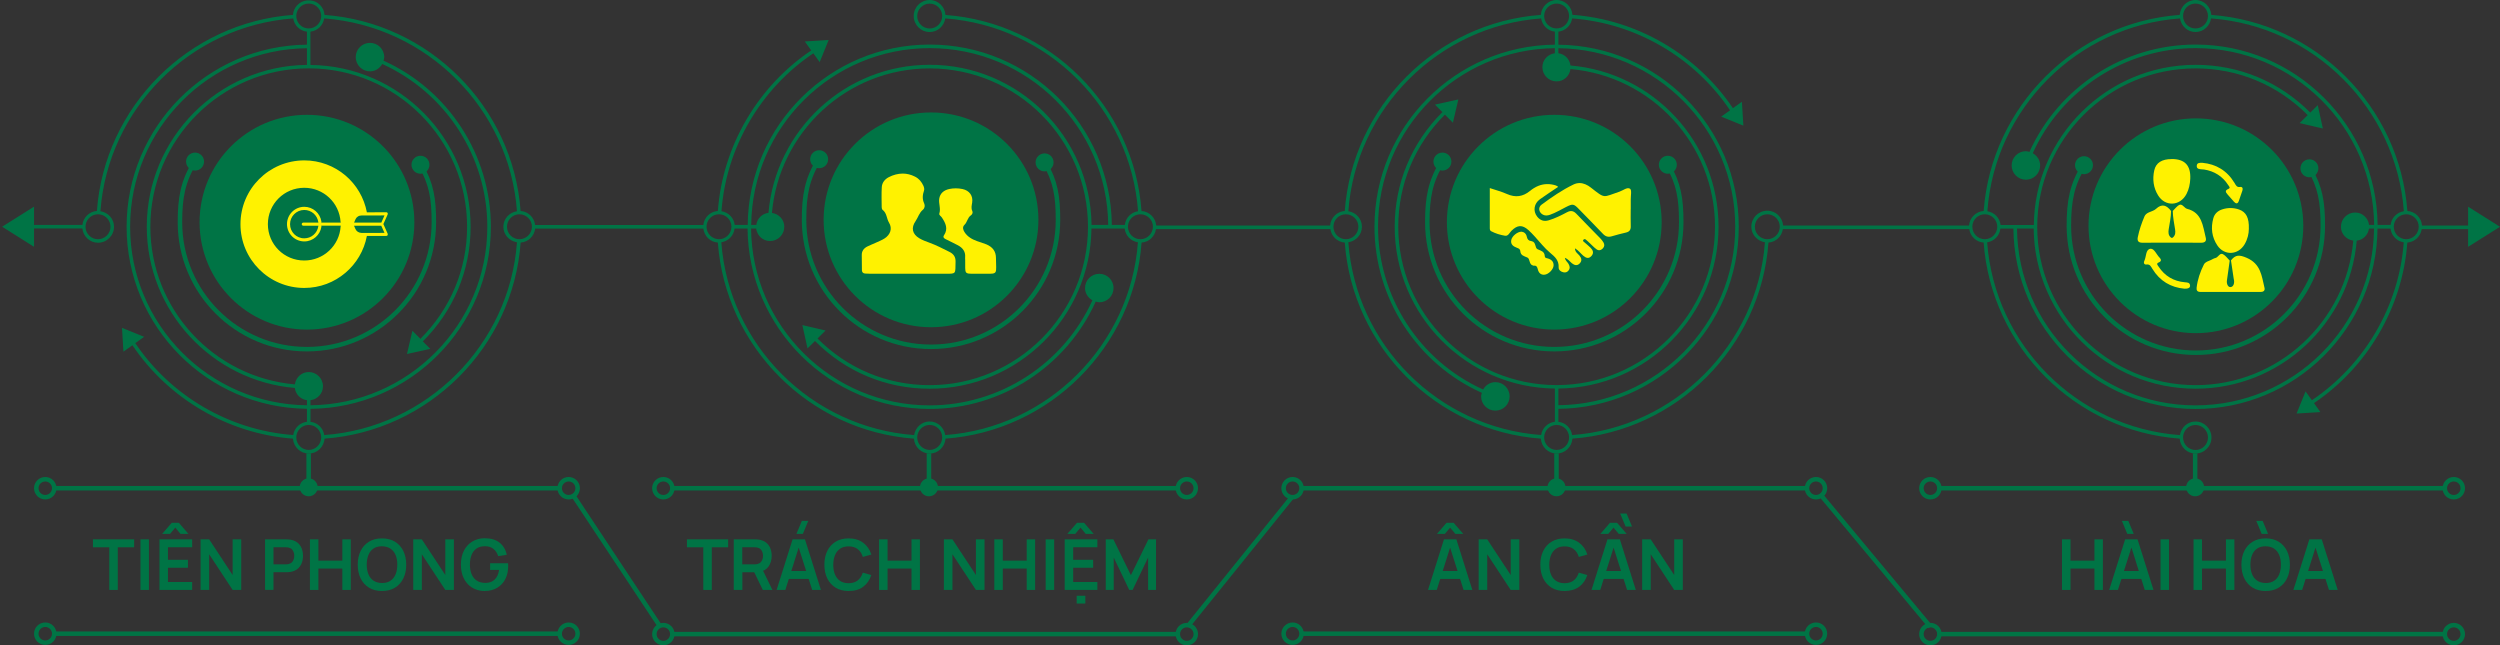
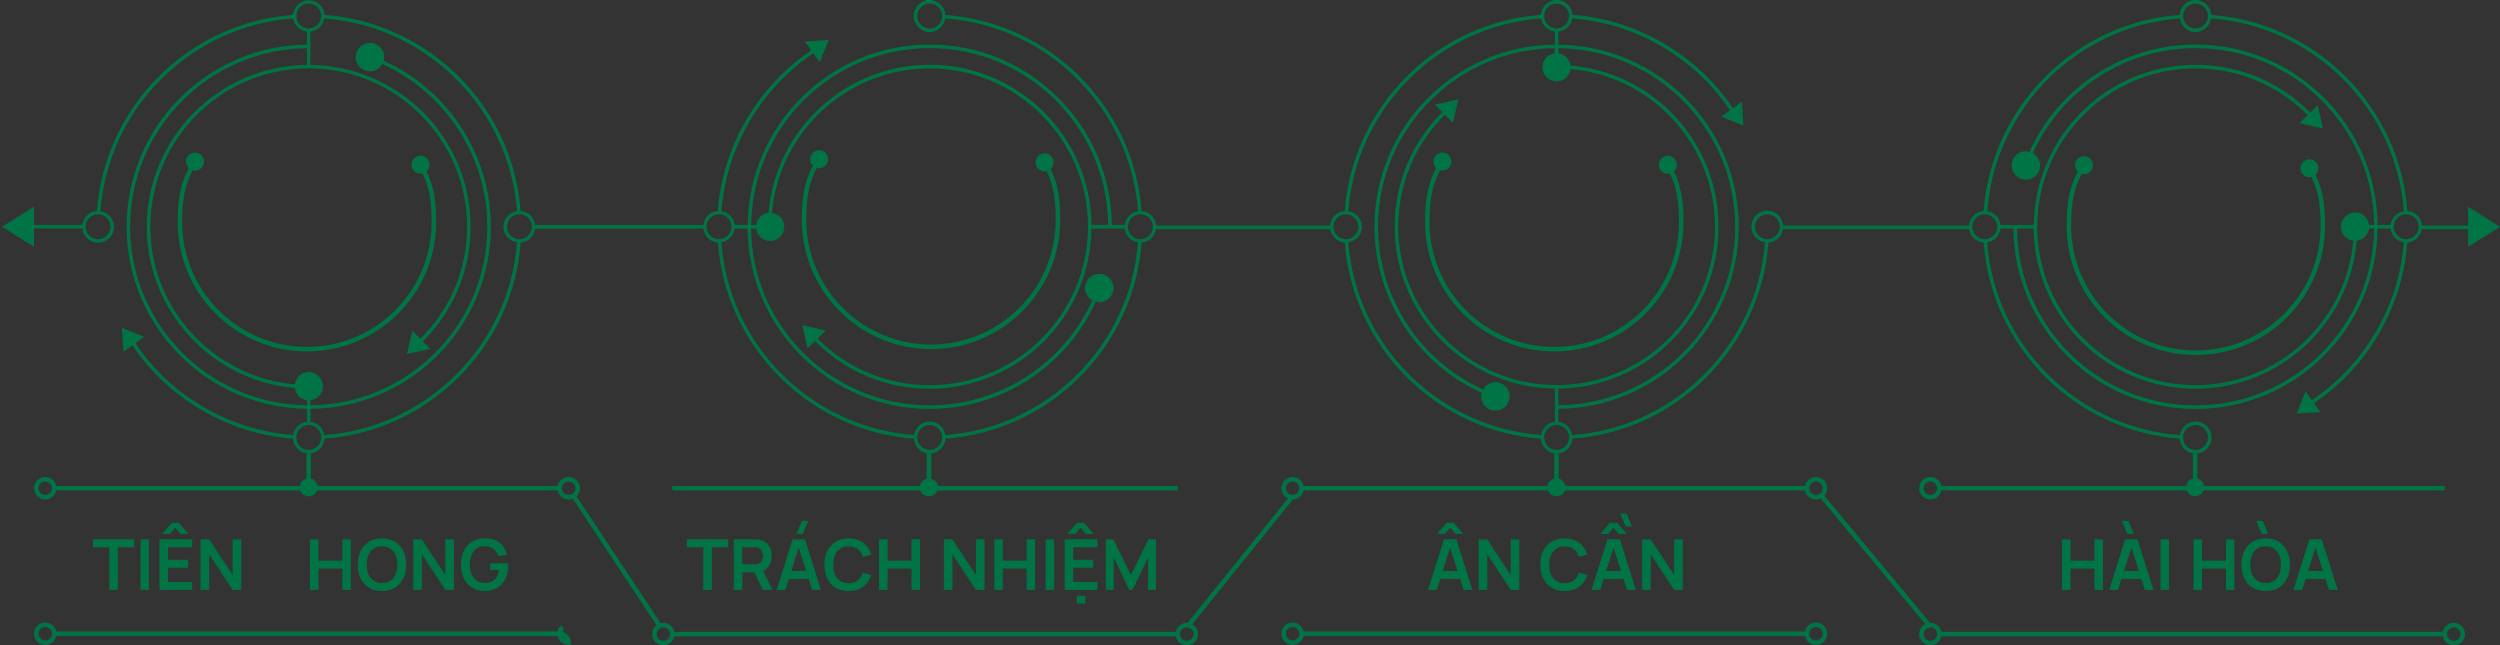
<svg xmlns="http://www.w3.org/2000/svg" xmlns:xlink="http://www.w3.org/1999/xlink" version="1.1" id="Layer_1" x="0px" y="0px" viewBox="0 0 498.19 128.6" style="enable-background:new 0 0 498.19 128.6;" xml:space="preserve">
  <rect x="0" y="0" width="498.19" height="128.6" fill="#333333" stroke="none" />
  <style type="text/css">
	.st0{fill:#007445;}
	.st1{clip-path:url(#SVGID_00000079486626540914486940000011734237677662611351_);fill:#007445;}
	.st2{clip-path:url(#SVGID_00000079486626540914486940000011734237677662611351_);fill:#FFF200;}
	.st3{fill:none;stroke:#007445;stroke-width:0.894;}
	.st4{clip-path:url(#SVGID_00000032611467289504345940000016216463506347105436_);fill:#007445;}
	.st5{clip-path:url(#SVGID_00000034054858670693326910000001304638815874293179_);fill:#007445;}
	.st6{clip-path:url(#SVGID_00000018230489075920333020000008284178760744096160_);fill:#007445;}
	.st7{clip-path:url(#SVGID_00000138565243094541311090000002958451586557808273_);fill:#007445;}
	.st8{clip-path:url(#SVGID_00000173863040204965025270000013162676050320668586_);fill:none;stroke:#007445;stroke-width:0.894;}
	.st9{clip-path:url(#SVGID_00000085211928363009727370000006188666386939883168_);fill:none;stroke:#007445;stroke-width:0.894;}
	.st10{clip-path:url(#SVGID_00000091724085876827904140000011245170870638780586_);fill:none;stroke:#007445;stroke-width:0.894;}
	.st11{clip-path:url(#SVGID_00000137110392708427451750000004409955298463948173_);fill:none;stroke:#007445;stroke-width:0.894;}
	.st12{clip-path:url(#SVGID_00000122693346915537643660000014969585156685606559_);fill:none;stroke:#007445;stroke-width:0.894;}
	.st13{clip-path:url(#SVGID_00000137132805789869152890000005229511559288996791_);fill:none;stroke:#007445;stroke-width:0.894;}
	.st14{clip-path:url(#SVGID_00000072244855905584137220000008568350945283369140_);fill:none;stroke:#007445;stroke-width:0.894;}
	.st15{clip-path:url(#SVGID_00000136413448104010733670000006156056362660914072_);fill:none;stroke:#007445;stroke-width:0.894;}
	.st16{clip-path:url(#SVGID_00000136413448104010733670000006156056362660914072_);fill:#007445;}
	.st17{clip-path:url(#SVGID_00000122719788106686519350000016563934299214729132_);fill:#007445;}
</style>
  <g>
    <path class="st0" d="M21.78,117.56v-8.5h-3.26v-1.58h8.21v1.58h-3.26v8.5H21.78z" />
    <path class="st0" d="M27.99,117.56v-10.08h1.69v10.08H27.99z" />
    <path class="st0" d="M31.78,117.56v-10.08h6.51v1.58h-4.82v2.49h3.98v1.58h-3.98v2.85h4.82v1.58H31.78z M32.31,106.39l1.92-2.21   h1.41l1.91,2.21h-1.58l-1.04-1.25l-1.05,1.25H32.31z" />
    <path class="st0" d="M39.97,117.56v-10.08h1.71l4.68,7.11v-7.11h1.71v10.08h-1.71l-4.68-7.11v7.11H39.97z" />
-     <path class="st0" d="M52.82,117.56v-10.08h4.17c0.1,0,0.22,0,0.38,0.01s0.3,0.02,0.43,0.04c0.58,0.09,1.06,0.28,1.45,0.58   c0.38,0.3,0.66,0.68,0.85,1.13c0.18,0.46,0.28,0.96,0.28,1.52c0,0.55-0.09,1.05-0.28,1.51c-0.19,0.45-0.47,0.83-0.85,1.13   c-0.38,0.3-0.86,0.49-1.44,0.58c-0.13,0.02-0.27,0.03-0.43,0.04c-0.16,0.01-0.28,0.01-0.37,0.01H54.5v3.52H52.82z M54.5,112.46   h2.41c0.09,0,0.2,0,0.31-0.01c0.12-0.01,0.22-0.03,0.32-0.06c0.28-0.07,0.5-0.19,0.66-0.37c0.16-0.18,0.28-0.38,0.34-0.6   c0.07-0.22,0.1-0.44,0.1-0.66s-0.03-0.44-0.1-0.66c-0.07-0.23-0.18-0.43-0.34-0.61c-0.16-0.18-0.38-0.3-0.66-0.37   c-0.1-0.03-0.21-0.05-0.32-0.05s-0.22-0.01-0.31-0.01H54.5V112.46z" />
    <path class="st0" d="M61.76,117.56v-10.08h1.69v4.24h4.77v-4.24h1.68v10.08h-1.68v-4.26h-4.77v4.26H61.76z" />
    <path class="st0" d="M76.12,117.77c-1.01,0-1.87-0.22-2.59-0.66c-0.72-0.44-1.27-1.06-1.66-1.84c-0.39-0.79-0.58-1.7-0.58-2.74   s0.19-1.96,0.58-2.74c0.38-0.79,0.94-1.4,1.66-1.84c0.72-0.44,1.58-0.66,2.59-0.66c1.01,0,1.87,0.22,2.59,0.66   c0.72,0.44,1.27,1.06,1.66,1.84c0.38,0.79,0.58,1.7,0.58,2.74s-0.19,1.96-0.58,2.74c-0.39,0.79-0.94,1.4-1.66,1.84   C77.99,117.55,77.13,117.77,76.12,117.77z M76.12,116.18c0.68,0,1.24-0.14,1.69-0.45c0.45-0.3,0.79-0.73,1.02-1.28   c0.23-0.55,0.34-1.19,0.34-1.93s-0.11-1.38-0.34-1.92c-0.23-0.54-0.56-0.97-1.02-1.27c-0.45-0.3-1.01-0.46-1.69-0.47   c-0.68,0-1.24,0.14-1.69,0.45c-0.45,0.3-0.79,0.73-1.01,1.28s-0.34,1.19-0.34,1.93s0.11,1.38,0.34,1.92   c0.22,0.54,0.56,0.97,1.01,1.27C74.88,116.01,75.44,116.17,76.12,116.18z" />
    <path class="st0" d="M82.35,117.56v-10.08h1.71l4.68,7.11v-7.11h1.71v10.08h-1.71l-4.68-7.11v7.11H82.35z" />
    <path class="st0" d="M96.56,117.77c-0.65,0-1.27-0.12-1.84-0.35c-0.57-0.23-1.07-0.57-1.5-1.02c-0.43-0.45-0.77-1-1.01-1.65   c-0.24-0.65-0.36-1.4-0.36-2.24c0-1.1,0.21-2.04,0.62-2.82c0.41-0.78,0.97-1.38,1.69-1.8c0.71-0.42,1.52-0.63,2.42-0.63   c1.24,0,2.22,0.29,2.95,0.86c0.73,0.58,1.22,1.38,1.47,2.43l-1.72,0.27c-0.19-0.6-0.5-1.08-0.94-1.43   c-0.43-0.36-0.99-0.54-1.66-0.54c-0.68-0.01-1.24,0.14-1.69,0.44c-0.45,0.3-0.79,0.73-1.01,1.28s-0.34,1.19-0.34,1.93   s0.11,1.38,0.34,1.92c0.22,0.54,0.56,0.97,1.01,1.27c0.45,0.3,1.01,0.46,1.69,0.47c0.51,0,0.95-0.09,1.34-0.28   c0.38-0.19,0.7-0.48,0.94-0.86s0.41-0.87,0.49-1.45h-1.78v-1.32h3.57c0.01,0.08,0.02,0.18,0.02,0.33c0,0.14,0.01,0.23,0.01,0.26   c0,0.95-0.19,1.8-0.56,2.54c-0.38,0.74-0.91,1.32-1.61,1.74C98.37,117.56,97.54,117.77,96.56,117.77z" />
  </g>
  <g>
    <path class="st0" d="M140.15,117.56v-8.5h-3.26v-1.58h8.21v1.58h-3.26v8.5H140.15z" />
    <path class="st0" d="M146.22,117.56v-10.08h4.17c0.1,0,0.22,0,0.38,0.01s0.3,0.02,0.43,0.04c0.58,0.09,1.06,0.28,1.45,0.58   c0.38,0.3,0.66,0.68,0.85,1.13c0.18,0.46,0.28,0.96,0.28,1.52c0,0.82-0.21,1.53-0.62,2.12c-0.42,0.59-1.05,0.96-1.91,1.1   l-0.72,0.06h-2.6v3.52H146.22z M147.91,112.46h2.41c0.09,0,0.2,0,0.31-0.01c0.12-0.01,0.22-0.03,0.32-0.06   c0.28-0.07,0.5-0.19,0.66-0.37c0.16-0.18,0.28-0.38,0.34-0.6c0.07-0.22,0.1-0.44,0.1-0.66s-0.03-0.44-0.1-0.66   c-0.07-0.23-0.18-0.43-0.34-0.61c-0.16-0.18-0.38-0.3-0.66-0.37c-0.1-0.03-0.21-0.05-0.32-0.05s-0.22-0.01-0.31-0.01h-2.41V112.46z    M152.01,117.56l-1.99-4.1l1.72-0.38l2.18,4.48H152.01z" />
    <path class="st0" d="M154.76,117.56l3.18-10.08h2.47l3.18,10.08h-1.74l-2.88-9.04h0.38l-2.85,9.04H154.76z M156.53,115.37v-1.58   h5.29v1.58H156.53z M159.99,106.39h-1.28l1.08-2.59h1.28L159.99,106.39z" />
    <path class="st0" d="M169.11,117.77c-1.01,0-1.87-0.22-2.59-0.66c-0.72-0.44-1.27-1.06-1.66-1.84c-0.39-0.79-0.58-1.7-0.58-2.74   s0.19-1.96,0.58-2.74c0.38-0.79,0.94-1.4,1.66-1.84c0.72-0.44,1.58-0.66,2.59-0.66c1.16,0,2.13,0.29,2.9,0.87   c0.77,0.58,1.32,1.36,1.63,2.35l-1.7,0.47c-0.2-0.66-0.53-1.17-1-1.54c-0.47-0.37-1.08-0.56-1.83-0.56c-0.68,0-1.24,0.15-1.69,0.46   c-0.45,0.3-0.79,0.73-1.02,1.28c-0.23,0.55-0.34,1.19-0.35,1.93c0,0.74,0.11,1.38,0.34,1.93c0.23,0.55,0.57,0.97,1.02,1.28   s1.02,0.46,1.69,0.46c0.75,0,1.36-0.19,1.83-0.56c0.47-0.37,0.8-0.89,1-1.54l1.7,0.47c-0.31,0.98-0.86,1.77-1.63,2.35   S170.27,117.77,169.11,117.77z" />
    <path class="st0" d="M175.18,117.56v-10.08h1.69v4.24h4.77v-4.24h1.68v10.08h-1.68v-4.26h-4.77v4.26H175.18z" />
  </g>
  <g>
    <path class="st0" d="M188.09,117.56v-10.08h1.71l4.68,7.11v-7.11h1.71v10.08h-1.71l-4.68-7.11v7.11H188.09z" />
    <path class="st0" d="M198.14,117.56v-10.08h1.69v4.24h4.77v-4.24h1.68v10.08h-1.68v-4.26h-4.77v4.26H198.14z" />
    <path class="st0" d="M208.38,117.56v-10.08h1.69v10.08H208.38z" />
    <path class="st0" d="M212.17,117.56v-10.08h6.51v1.58h-4.82v2.49h3.98v1.58h-3.98v2.85h4.82v1.58H212.17z M212.7,106.39l1.92-2.21   h1.41l1.91,2.21h-1.58l-1.04-1.25l-1.05,1.25H212.7z M214.56,120.27v-1.55h1.72v1.55H214.56z" />
    <path class="st0" d="M220.35,117.56v-10.08h1.52l3.49,7.14l3.49-7.14h1.52v10.08h-1.58v-6.46l-3.09,6.46h-0.67l-3.09-6.46v6.46   H220.35z" />
  </g>
  <g>
    <path class="st0" d="M284.57,117.56l3.18-10.08h2.47l3.18,10.08h-1.74l-2.88-9.04h0.38l-2.85,9.04H284.57z M286.34,115.37v-1.58   h5.29v1.58H286.34z M286.35,106.39l1.91-2.21h1.41l1.92,2.21h-1.57l-1.05-1.25l-1.04,1.25H286.35z" />
    <path class="st0" d="M294.66,117.56v-10.08h1.71l4.68,7.11v-7.11h1.71v10.08h-1.71l-4.68-7.11v7.11H294.66z" />
    <path class="st0" d="M311.78,117.77c-1.01,0-1.87-0.22-2.59-0.66c-0.72-0.44-1.27-1.06-1.66-1.84c-0.38-0.79-0.58-1.7-0.58-2.74   s0.19-1.96,0.58-2.74c0.39-0.79,0.94-1.4,1.66-1.84c0.72-0.44,1.58-0.66,2.59-0.66c1.16,0,2.13,0.29,2.91,0.87   c0.77,0.58,1.32,1.36,1.63,2.35l-1.7,0.47c-0.2-0.66-0.53-1.17-1-1.54c-0.47-0.37-1.08-0.56-1.83-0.56c-0.68,0-1.24,0.15-1.69,0.46   c-0.45,0.3-0.79,0.73-1.02,1.28c-0.23,0.55-0.34,1.19-0.35,1.93c0,0.74,0.11,1.38,0.34,1.93c0.23,0.55,0.57,0.97,1.02,1.28   c0.45,0.3,1.02,0.46,1.69,0.46c0.75,0,1.36-0.19,1.83-0.56c0.47-0.37,0.8-0.89,1-1.54l1.7,0.47c-0.31,0.98-0.86,1.77-1.63,2.35   C313.91,117.48,312.94,117.77,311.78,117.77z" />
    <path class="st0" d="M317.15,117.56l3.18-10.08h2.47l3.18,10.08h-1.74l-2.88-9.04h0.38l-2.85,9.04H317.15z M318.92,106.39   l1.91-2.21h1.41l1.92,2.21h-1.58l-1.05-1.25l-1.04,1.25H318.92z M318.92,115.37v-1.58h5.29v1.58H318.92z M323.94,104.92l-1.08-2.59   h1.28l1.08,2.59H323.94z" />
    <path class="st0" d="M327.24,117.56v-10.08h1.71l4.68,7.11v-7.11h1.71v10.08h-1.71l-4.68-7.11v7.11H327.24z" />
  </g>
  <g>
    <path class="st0" d="M410.91,117.56v-10.08h1.69v4.24h4.77v-4.24h1.68v10.08h-1.68v-4.26h-4.77v4.26H410.91z" />
    <path class="st0" d="M429.14,117.56h-1.74l-2.84-9.04h0.37l-2.88,9.04h-1.74l3.18-10.08h2.47L429.14,117.56z M427.37,115.37h-5.29   v-1.58h5.29V115.37z M423.92,106.39l-1.08-2.59h1.28l1.08,2.59H423.92z" />
    <path class="st0" d="M430.54,117.56v-10.08h1.69v10.08H430.54z" />
    <path class="st0" d="M437.12,117.56v-10.08h1.69v4.24h4.77v-4.24h1.68v10.08h-1.68v-4.26h-4.77v4.26H437.12z" />
    <path class="st0" d="M451.49,117.77c-1.01,0-1.87-0.22-2.59-0.66c-0.72-0.44-1.27-1.06-1.66-1.84c-0.38-0.79-0.58-1.7-0.58-2.74   s0.19-1.96,0.58-2.74c0.39-0.79,0.94-1.4,1.66-1.84c0.72-0.44,1.58-0.66,2.59-0.66s1.87,0.22,2.59,0.66   c0.72,0.44,1.27,1.06,1.66,1.84c0.39,0.79,0.58,1.7,0.58,2.74s-0.19,1.96-0.58,2.74c-0.38,0.79-0.94,1.4-1.66,1.84   C453.36,117.55,452.5,117.77,451.49,117.77z M451.49,116.18c0.68,0,1.24-0.14,1.69-0.45c0.45-0.3,0.79-0.73,1.01-1.28   c0.23-0.55,0.34-1.19,0.34-1.93s-0.11-1.38-0.34-1.92c-0.23-0.54-0.56-0.97-1.01-1.27c-0.45-0.3-1.01-0.46-1.69-0.47   c-0.68,0-1.24,0.14-1.69,0.45c-0.45,0.3-0.79,0.73-1.01,1.28c-0.23,0.55-0.34,1.19-0.34,1.93s0.11,1.38,0.34,1.92   c0.22,0.54,0.56,0.97,1.01,1.27C450.25,116.01,450.81,116.17,451.49,116.18z M450.7,106.39l-1.08-2.59h1.27l1.08,2.59H450.7z" />
    <path class="st0" d="M457.02,117.56l3.18-10.08h2.47l3.18,10.08h-1.74l-2.88-9.04h0.38l-2.85,9.04H457.02z M458.79,115.37v-1.58   h5.29v1.58H458.79z" />
  </g>
  <g>
    <defs>
-       <rect id="SVGID_1_" width="498.19" height="128.6" />
-     </defs>
+       </defs>
    <clipPath id="SVGID_00000074430897759413612910000013041080274426864542_">
      <use xlink:href="#SVGID_1_" style="overflow:visible;" />
    </clipPath>
    <path style="clip-path:url(#SVGID_00000074430897759413612910000013041080274426864542_);fill:#007445;" d="M61.17,65.68   c11.82,0,21.4-9.58,21.4-21.4s-9.58-21.4-21.4-21.4s-21.4,9.58-21.4,21.4S49.35,65.68,61.17,65.68" />
    <path style="clip-path:url(#SVGID_00000074430897759413612910000013041080274426864542_);fill:#007445;" d="M185.53,65.21   c11.82,0,21.4-9.58,21.4-21.4s-9.58-21.4-21.4-21.4c-11.82,0-21.4,9.58-21.4,21.4S173.72,65.21,185.53,65.21" />
    <path style="clip-path:url(#SVGID_00000074430897759413612910000013041080274426864542_);fill:#007445;" d="M309.73,65.68   c11.82,0,21.4-9.58,21.4-21.4s-9.58-21.4-21.4-21.4c-11.82,0-21.4,9.58-21.4,21.4S297.92,65.68,309.73,65.68" />
    <path style="clip-path:url(#SVGID_00000074430897759413612910000013041080274426864542_);fill:#007445;" d="M437.59,66.39   c11.82,0,21.4-9.58,21.4-21.4s-9.58-21.4-21.4-21.4c-11.82,0-21.4,9.58-21.4,21.4S425.77,66.39,437.59,66.39" />
    <path style="clip-path:url(#SVGID_00000074430897759413612910000013041080274426864542_);fill:#FFF200;" d="M304.89,38.05   c-1.41,1.15-2.89,1.36-4.57,0.62c-1.09-0.49-2.25-0.79-3.44-1.19c0,2.71,0,5.32,0,7.93c0,0.26,0.01,0.53,0.26,0.66   c0.88,0.47,1.83,0.75,2.79,0.91c0.61,0.1,0.89-0.6,1.27-0.99c1.19-1.18,2.15-1.24,3.39-0.13c0.44,0.39,0.84,0.83,1.24,1.26   c1.02,1.1,1.94,2.32,3.08,3.26c0.96,0.8,1.76,1.51,1.69,2.9c-0.02,0.53,0.44,0.88,0.97,0.99c0.43,0.09,0.8-0.06,1.05-0.43   c0.31-0.45,0.17-0.89-0.09-1.32c-0.21-0.34-0.59-0.58-0.69-1.14c0.66,0.25,0.98,0.74,1.4,1.08c0.52,0.42,1.05,0.56,1.56,0.03   c0.51-0.54,0.36-1.05-0.07-1.58c-0.32-0.39-0.86-0.65-0.88-1.43c0.72,0.43,1.13,1.03,1.67,1.49c0.53,0.46,1.08,0.65,1.62,0.04   c0.53-0.6,0.3-1.17-0.19-1.65c-0.4-0.39-0.84-0.74-1.26-1.11c-0.13-0.11-0.34-0.21-0.17-0.45c0.14-0.19,0.34-0.18,0.49-0.06   c0.27,0.21,0.51,0.46,0.76,0.69c0.46,0.42,0.88,0.89,1.38,1.25c0.42,0.31,0.87,0.22,1.25-0.17c0.35-0.37,0.38-0.78,0.13-1.2   c-0.17-0.29-0.39-0.57-0.63-0.81c-1.58-1.63-3.19-3.24-4.76-4.89c-0.59-0.62-1.14-0.7-1.88-0.31c-1.17,0.62-2.36,1.22-3.63,1.6   c-0.94,0.29-1.71,0.03-2.31-0.73c-0.87-1.11-0.64-2.61,0.55-3.46c1.18-0.85,2.4-1.63,3.62-2.46c-0.09-0.09-0.12-0.13-0.17-0.16   c-0.11-0.06-0.22-0.11-0.34-0.15c-0.55-0.17-1.09-0.25-1.6-0.25C307.12,36.68,305.96,37.17,304.89,38.05" />
    <path style="clip-path:url(#SVGID_00000074430897759413612910000013041080274426864542_);fill:#FFF200;" d="M313.55,36.77   c-2.26,1.09-4.33,2.52-6.35,4.01c-0.75,0.56-0.56,1.55,0.27,2c0.48,0.25,0.95,0.18,1.43,0.01c1.11-0.39,2.12-1.01,3.16-1.53   c1.38-0.7,1.55-0.66,2.63,0.46c1.58,1.64,3.19,3.24,4.75,4.89c0.51,0.54,1.04,0.68,1.74,0.48c0.94-0.28,1.89-0.53,2.85-0.75   c0.68-0.16,0.97-0.54,0.94-1.27c-0.04-1.13-0.01-2.26-0.01-3.4h0.01c0-0.63,0.01-1.26,0-1.89c-0.01-0.75,0.23-1.9-0.13-2.16   c-0.56-0.4-1.39,0.33-2.1,0.57c-3.4,1.13-2.78,1.49-5.72-0.81c-0.69-0.54-1.46-0.9-2.26-0.9   C314.36,36.49,313.96,36.57,313.55,36.77" />
    <path style="clip-path:url(#SVGID_00000074430897759413612910000013041080274426864542_);fill:#FFF200;" d="M301.16,47.82   c-0.18,0.92,0.43,1.29,1.13,1.56c0.32,0.12,0.63,0.22,0.67,0.67c0.07,0.86,0.73,0.98,1.39,1.26c0.6,0.25,0.29,1.39,1.14,1.6   c0.06,0.01,0.12,0.05,0.18,0.04c0.52-0.07,0.67,0.26,0.77,0.69c0.17,0.73,0.6,1.18,1.37,1.1c0.79-0.08,1.75-1.06,1.78-1.82   c0.04-0.78-0.43-1.2-1.12-1.41c-0.28-0.08-0.61-0.05-0.64-0.51c-0.06-0.9-0.75-1.03-1.43-1.33c-0.57-0.25-0.26-1.41-1.14-1.6   c-0.06-0.01-0.12-0.04-0.18-0.04c-0.49-0.06-0.72-0.36-0.82-0.84c-0.12-0.62-0.54-0.96-1.04-1.02h-0.03   C302.37,46.17,301.31,47.06,301.16,47.82" />
    <path style="clip-path:url(#SVGID_00000074430897759413612910000013041080274426864542_);fill:#FFF200;" d="M442.82,41.73   c-0.86,0.28-1.52,0.87-1.76,1.77c-0.53,1.91-0.3,3.77,0.81,5.42c1.4,2.07,4.14,1.93,5.42-0.23c0.61-1.03,0.85-2.15,0.85-3.07   c0.07-2.23-0.54-3.37-1.95-3.87c-0.56-0.19-1.12-0.29-1.68-0.29C443.94,41.45,443.37,41.55,442.82,41.73" />
    <path style="clip-path:url(#SVGID_00000074430897759413612910000013041080274426864542_);fill:#FFF200;" d="M432.77,31.7   c-1.95,0-3.14,0.72-3.48,2.26c-0.38,1.73-0.18,3.44,0.76,4.96c1.42,2.32,4.38,2.17,5.66-0.25c0.5-0.95,0.71-1.98,0.76-3.05   c0.11-2.66-1.08-3.92-3.68-3.93C432.79,31.7,432.78,31.7,432.77,31.7" />
    <path style="clip-path:url(#SVGID_00000074430897759413612910000013041080274426864542_);fill:#FFF200;" d="M437.76,33.08   c-0.01,0.59,0.49,0.62,0.93,0.66c0.18,0.01,0.36,0.01,0.53,0.04c2.05,0.33,3.68,1.34,4.82,3.12c0.15,0.24,0.54,0.54-0.02,0.77   c-0.7,0.29-0.49,0.66-0.13,1.07c0.43,0.49,0.85,0.99,1.29,1.47c0.38,0.41,0.74,0.47,0.96-0.15c0.25-0.68,0.48-1.37,0.71-2.06   c0.14-0.42,0.04-0.81-0.44-0.74c-0.68,0.1-0.85-0.34-1.11-0.78c-1.49-2.48-3.69-3.79-6.45-4.04   C438.32,32.44,437.77,32.41,437.76,33.08" />
    <path style="clip-path:url(#SVGID_00000074430897759413612910000013041080274426864542_);fill:#FFF200;" d="M428.48,49.58   c-0.92,0.17-0.76,1.57-1.16,2.39c-0.2,0.41-0.05,0.8,0.42,0.74c0.72-0.09,0.89,0.41,1.18,0.87c1.49,2.43,3.67,3.7,6.38,3.95   c0.75,0.03,1.16-0.19,1.13-0.61c-0.05-0.66-0.56-0.62-1.03-0.67c-2.24-0.2-4.01-1.23-5.26-3.14c-0.18-0.27-0.54-0.59,0.08-0.83   c0.54-0.21,0.47-0.61,0.13-0.94c-0.6-0.58-1.02-1.77-1.75-1.77C428.56,49.57,428.52,49.57,428.48,49.58" />
    <path style="clip-path:url(#SVGID_00000074430897759413612910000013041080274426864542_);fill:#FFF200;" d="M441.49,51.41   c-0.31,0.07-0.59,0.25-0.88,0.39c-0.52,0.24-1.15,0.37-1.43,0.91c-0.74,1.46-1.26,3-1.45,4.64c-0.06,0.53,0.17,0.82,0.72,0.82   c4.03-0.01,8.06,0,12.1,0c0.55,0,0.84-0.31,0.71-0.82c-0.56-2.35-0.73-4.76-3.54-5.97c-1.46-0.63-2.24-0.65-3.14,0.51   c0.18,1.19,0.35,2.37,0.53,3.56c0.02,0.14,0.06,0.29,0.08,0.43c0.09,0.65-0.16,1.33-0.74,1.33c-0.5,0-0.76-0.69-0.68-1.29   c0.18-1.33,0.38-2.66,0.56-3.99c-0.43-0.43-0.81-0.98-1.32-1.26c-0.11-0.06-0.21-0.08-0.3-0.08   C442.24,50.59,441.98,51.3,441.49,51.41" />
    <path style="clip-path:url(#SVGID_00000074430897759413612910000013041080274426864542_);fill:#FFF200;" d="M434.33,40.82   c-0.52,0.22-0.9,0.8-1.35,1.22c0.02,1.24,0.27,2.45,0.46,3.66c0.1,0.6,0.08,1.16-0.41,1.6c-0.16,0.15-0.3,0.14-0.46,0   c-0.49-0.44-0.49-1.01-0.4-1.6c0.19-1.22,0.46-2.42,0.47-3.66c-0.87-1.12-1.8-1.55-3.01-0.41c-0.37,0.35-0.95,0.48-1.44,0.71   c-0.37,0.17-0.69,0.41-0.85,0.79c-0.57,1.34-1.04,2.71-1.33,4.14c-0.14,0.7,0.09,1.1,0.89,1.1c3.92-0.02,7.85-0.02,11.77,0   c0.69,0,1.06-0.3,0.89-0.98c-0.59-2.35-0.73-5.02-3.71-5.77c-0.51-0.13-0.82-0.83-1.31-0.83   C434.49,40.77,434.41,40.79,434.33,40.82" />
    <path style="clip-path:url(#SVGID_00000074430897759413612910000013041080274426864542_);fill:#FFF200;" d="M177.12,35.3   c-0.82,0.42-1.35,1.12-1.4,1.99c-0.08,1.33-0.03,2.67-0.02,4.01c0,0.18,0.06,0.43,0.19,0.53c0.86,0.65,0.77,1.72,1.27,2.54   c0.71,1.16,0.28,2.4-0.91,3.16c-0.55,0.35-1.19,0.59-1.79,0.87c-0.54,0.25-1.11,0.46-1.64,0.73c-0.7,0.36-1.1,0.91-1.09,1.7   c0.02,1.02,0.01,2.04,0.03,3.05c0.01,0.36,0.23,0.59,0.61,0.63c0.33,0.03,0.67,0.04,1.01,0.04c2.56,0,5.12,0,7.68,0v0   c2.29,0,4.58,0.01,6.87,0c0.21,0,0.41,0,0.58,0c2.1,0.01,1.85,0.02,1.91-2.38c0.03-0.96-0.38-1.56-1.23-1.98   c-1.31-0.65-2.6-1.33-3.99-1.83c-0.69-0.25-1.39-0.51-2.01-0.88c-1.4-0.84-1.67-2.08-0.74-3.41c0.51-0.74,0.71-1.65,1.46-2.27   c0.39-0.32,0.44-0.87,0.26-1.25c-0.41-0.88-0.33-1.71-0.03-2.59c0.09-0.27,0-0.64-0.12-0.92c-0.35-0.78-0.87-1.43-1.68-1.84   c-0.83-0.42-1.65-0.61-2.47-0.61C178.94,34.6,178.02,34.84,177.12,35.3" />
-     <path style="clip-path:url(#SVGID_00000074430897759413612910000013041080274426864542_);fill:#FFF200;" d="M189.18,37.66   c-1.08,0.23-1.84,0.86-2.01,1.91c-0.16,0.98,0.35,1.98,0.01,2.99c-0.1,0.29,0.34,0.51,0.51,0.78c0.74,1.11,1.3,2.25,0.43,3.54   c-0.25,0.36-0.04,0.6,0.29,0.76c0.83,0.42,1.68,0.81,2.5,1.25c0.94,0.51,1.51,1.25,1.42,2.34c-0.02,0.19,0,0.38,0.01,0.57   c0.04,2.77-0.3,2.76,1.88,2.75c0.29,0,0.63,0,1.02,0c0.48-0.01,0.9,0,1.25,0c2.42,0.02,2.01,0.04,1.98-3.16   c-0.01-1.34-0.68-2.16-1.87-2.68c-0.61-0.26-1.27-0.43-1.89-0.66c-1.03-0.37-1.94-0.89-2.52-1.82c-0.29-0.46-0.44-0.99,0-1.42   c0.58-0.55,0.59-1.43,1.29-1.9c0.28-0.18,0.42-0.57,0.28-0.86c-0.28-0.57-0.12-1.11-0.03-1.68c0.21-1.36-0.55-2.41-1.93-2.7   c-0.44-0.09-0.88-0.14-1.33-0.14C190.04,37.53,189.61,37.57,189.18,37.66" />
    <path style="clip-path:url(#SVGID_00000074430897759413612910000013041080274426864542_);fill:#FFF200;" d="M51.64,35.69   c-2.3,2.3-3.72,5.48-3.72,8.99c0,3.51,1.42,6.68,3.72,8.98c2.3,2.3,5.48,3.72,8.99,3.72c3.13,0,5.99-1.13,8.2-3.01   c2.18-1.85,3.73-4.42,4.28-7.35l3.9-0.01c0.05,0,0.09-0.01,0.14-0.04c0.12-0.09,0.16-0.28,0.09-0.43l-0.84-1.89l0.84-1.89   c0.07-0.15,0.03-0.34-0.09-0.42c-0.04-0.03-0.09-0.04-0.13-0.04l-3.91,0.01c-0.55-2.93-2.1-5.5-4.28-7.35c-2.21-1.87-5.08-3-8.2-3   C57.12,31.97,53.94,33.39,51.64,35.69 M55.5,49.8c-1.31-1.31-2.12-3.12-2.12-5.13c0-2,0.81-3.82,2.12-5.13   c1.31-1.31,3.13-2.12,5.13-2.12c1.92,0,3.67,0.75,4.97,1.97c1.31,1.23,2.15,2.94,2.27,4.84c0,0.05,0.02,0.09,0.04,0.13l-3.9,0   c0.03-0.06,0.05-0.13,0.04-0.2c-0.12-0.84-0.55-1.58-1.16-2.11c-0.61-0.52-1.39-0.84-2.25-0.84c-0.95,0-1.81,0.38-2.44,1.01   c-0.62,0.62-1.01,1.49-1.01,2.44c0,0.95,0.38,1.81,1.01,2.44l0,0c0.62,0.62,1.49,1.01,2.44,1.01c0.86,0,1.65-0.32,2.25-0.84   c0.61-0.53,1.04-1.26,1.16-2.1c0.01-0.07-0.01-0.14-0.04-0.2l3.91,0c-0.02,0.04-0.04,0.08-0.04,0.13c-0.11,1.9-0.96,3.61-2.27,4.84   c-1.3,1.22-3.05,1.97-4.97,1.97C58.63,51.92,56.81,51.11,55.5,49.8 M58.63,46.67c-0.51-0.51-0.83-1.22-0.83-2   c0-0.78,0.32-1.49,0.83-2c0.51-0.51,1.22-0.83,2-0.83c0.71,0,1.35,0.26,1.85,0.68c0.5,0.43,0.85,1.04,0.95,1.73   c0.01,0.04,0.02,0.08,0.03,0.11l-3.02,0c-0.17,0-0.31,0.14-0.31,0.31c0,0.17,0.14,0.31,0.31,0.31l3.02,0   c-0.02,0.03-0.03,0.07-0.03,0.11c-0.1,0.69-0.45,1.29-0.95,1.72c-0.49,0.43-1.14,0.68-1.84,0.68   C59.85,47.5,59.14,47.18,58.63,46.67L58.63,46.67z M70.84,43.7c0.1-0.23,0.26-0.42,0.47-0.55c0.21-0.14,0.46-0.21,0.74-0.21   l4.57-0.01l-0.63,1.43h-5.43L70.84,43.7z M71.31,46.2c-0.2-0.13-0.37-0.32-0.47-0.55l-0.29-0.66l5.43,0l0.64,1.42l-4.56,0.01   C71.78,46.41,71.52,46.33,71.31,46.2" />
  </g>
  <line class="st3" x1="61.51" y1="90.34" x2="61.51" y2="97.11" />
  <g>
    <defs>
      <rect id="SVGID_00000103255518578821634600000010615567447510122935_" width="498.19" height="128.6" />
    </defs>
    <clipPath id="SVGID_00000102536701135657995460000004748820416277950095_">
      <use xlink:href="#SVGID_00000103255518578821634600000010615567447510122935_" style="overflow:visible;" />
    </clipPath>
    <path style="clip-path:url(#SVGID_00000102536701135657995460000004748820416277950095_);fill:#007445;" d="M61.51,98.9   c0.99,0,1.79-0.8,1.79-1.79c0-0.99-0.8-1.79-1.79-1.79c-0.99,0-1.79,0.8-1.79,1.79C59.73,98.1,60.53,98.9,61.51,98.9" />
  </g>
  <line class="st3" x1="185.12" y1="90.34" x2="185.12" y2="97.11" />
  <g>
    <defs>
      <rect id="SVGID_00000094599473499617844560000014803100488460431802_" width="498.19" height="128.6" />
    </defs>
    <clipPath id="SVGID_00000004514509680146103660000016195624329556999060_">
      <use xlink:href="#SVGID_00000094599473499617844560000014803100488460431802_" style="overflow:visible;" />
    </clipPath>
    <path style="clip-path:url(#SVGID_00000004514509680146103660000016195624329556999060_);fill:#007445;" d="M185.12,98.9   c0.99,0,1.79-0.8,1.79-1.79c0-0.99-0.8-1.79-1.79-1.79c-0.99,0-1.79,0.8-1.79,1.79C183.33,98.1,184.13,98.9,185.12,98.9" />
  </g>
  <line class="st3" x1="310.17" y1="90.34" x2="310.17" y2="97.11" />
  <g>
    <defs>
      <rect id="SVGID_00000023996260067542579720000017987233781679161502_" width="498.19" height="128.6" />
    </defs>
    <clipPath id="SVGID_00000004519250627494161010000008199020277961252759_">
      <use xlink:href="#SVGID_00000023996260067542579720000017987233781679161502_" style="overflow:visible;" />
    </clipPath>
    <path style="clip-path:url(#SVGID_00000004519250627494161010000008199020277961252759_);fill:#007445;" d="M310.17,98.9   c0.99,0,1.79-0.8,1.79-1.79c0-0.99-0.8-1.79-1.79-1.79c-0.99,0-1.79,0.8-1.79,1.79C308.39,98.1,309.19,98.9,310.17,98.9" />
  </g>
  <line class="st3" x1="437.44" y1="90.34" x2="437.44" y2="97.11" />
  <g>
    <defs>
      <rect id="SVGID_00000067194455996061546780000002914901201999880325_" width="498.19" height="128.6" />
    </defs>
    <clipPath id="SVGID_00000059991070509284372450000009252536619425642141_">
      <use xlink:href="#SVGID_00000067194455996061546780000002914901201999880325_" style="overflow:visible;" />
    </clipPath>
    <path style="clip-path:url(#SVGID_00000059991070509284372450000009252536619425642141_);fill:#007445;" d="M437.44,98.9   c0.99,0,1.79-0.8,1.79-1.79c0-0.99-0.8-1.79-1.79-1.79c-0.99,0-1.79,0.8-1.79,1.79C435.65,98.1,436.45,98.9,437.44,98.9" />
  </g>
  <line class="st3" x1="111.53" y1="97.29" x2="10.81" y2="97.29" />
  <g>
    <defs>
      <rect id="SVGID_00000066491337800732133220000017140088050412468146_" width="498.19" height="128.6" />
    </defs>
    <clipPath id="SVGID_00000090285059781278152480000002868297092365541258_">
      <use xlink:href="#SVGID_00000066491337800732133220000017140088050412468146_" style="overflow:visible;" />
    </clipPath>
    <path style="clip-path:url(#SVGID_00000090285059781278152480000002868297092365541258_);fill:none;stroke:#007445;stroke-width:0.894;" d="   M111.53,97.29c0,0.99,0.8,1.79,1.79,1.79c0.99,0,1.79-0.8,1.79-1.79s-0.8-1.79-1.79-1.79C112.33,95.5,111.53,96.31,111.53,97.29z" />
    <circle style="clip-path:url(#SVGID_00000090285059781278152480000002868297092365541258_);fill:none;stroke:#007445;stroke-width:0.894;" cx="9.02" cy="97.29" r="1.79" />
  </g>
  <line class="st3" x1="234.71" y1="126.36" x2="133.98" y2="126.36" />
  <g>
    <defs>
      <rect id="SVGID_00000047062547489385777980000016332278083044619927_" width="498.19" height="128.6" />
    </defs>
    <clipPath id="SVGID_00000173850217628004838900000003242141334255802773_">
      <use xlink:href="#SVGID_00000047062547489385777980000016332278083044619927_" style="overflow:visible;" />
    </clipPath>
    <path style="clip-path:url(#SVGID_00000173850217628004838900000003242141334255802773_);fill:none;stroke:#007445;stroke-width:0.894;" d="   M234.71,126.36c0,0.99,0.8,1.79,1.79,1.79c0.99,0,1.79-0.8,1.79-1.79c0-0.99-0.8-1.79-1.79-1.79   C235.51,124.57,234.71,125.37,234.71,126.36z" />
    <path style="clip-path:url(#SVGID_00000173850217628004838900000003242141334255802773_);fill:none;stroke:#007445;stroke-width:0.894;" d="   M130.4,126.36c0,0.99,0.8,1.79,1.79,1.79c0.99,0,1.79-0.8,1.79-1.79c0-0.99-0.8-1.79-1.79-1.79   C131.2,124.57,130.4,125.37,130.4,126.36z" />
  </g>
  <line class="st3" x1="360.1" y1="97.29" x2="259.37" y2="97.29" />
  <g>
    <defs>
      <rect id="SVGID_00000065754837530710086170000010658810851778818994_" width="498.19" height="128.6" />
    </defs>
    <clipPath id="SVGID_00000060002984020956460420000001334231857370086078_">
      <use xlink:href="#SVGID_00000065754837530710086170000010658810851778818994_" style="overflow:visible;" />
    </clipPath>
    <circle style="clip-path:url(#SVGID_00000060002984020956460420000001334231857370086078_);fill:none;stroke:#007445;stroke-width:0.894;" cx="361.88" cy="97.29" r="1.79" />
    <path style="clip-path:url(#SVGID_00000060002984020956460420000001334231857370086078_);fill:none;stroke:#007445;stroke-width:0.894;" d="   M255.79,97.29c0,0.99,0.8,1.79,1.79,1.79c0.99,0,1.79-0.8,1.79-1.79s-0.8-1.79-1.79-1.79C256.59,95.5,255.79,96.31,255.79,97.29z" />
  </g>
  <line class="st3" x1="487.19" y1="126.36" x2="386.47" y2="126.36" />
  <g>
    <defs>
      <rect id="SVGID_00000119091645834835275080000002434297699936677014_" width="498.19" height="128.6" />
    </defs>
    <clipPath id="SVGID_00000160912511518868600320000004669850495073791145_">
      <use xlink:href="#SVGID_00000119091645834835275080000002434297699936677014_" style="overflow:visible;" />
    </clipPath>
    <path style="clip-path:url(#SVGID_00000160912511518868600320000004669850495073791145_);fill:none;stroke:#007445;stroke-width:0.894;" d="   M487.19,126.36c0,0.99,0.8,1.79,1.79,1.79c0.99,0,1.79-0.8,1.79-1.79c0-0.99-0.8-1.79-1.79-1.79   C487.99,124.57,487.19,125.37,487.19,126.36z" />
    <path style="clip-path:url(#SVGID_00000160912511518868600320000004669850495073791145_);fill:none;stroke:#007445;stroke-width:0.894;" d="   M382.89,126.36c0,0.99,0.8,1.79,1.79,1.79c0.99,0,1.79-0.8,1.79-1.79c0-0.99-0.8-1.79-1.79-1.79   C383.69,124.57,382.89,125.37,382.89,126.36z" />
  </g>
  <line class="st3" x1="111.53" y1="126.28" x2="10.81" y2="126.28" />
  <g>
    <defs>
      <rect id="SVGID_00000044172525982489536300000004302856808265044890_" width="498.19" height="128.6" />
    </defs>
    <clipPath id="SVGID_00000000901823095853811120000011054984503571297928_">
      <use xlink:href="#SVGID_00000044172525982489536300000004302856808265044890_" style="overflow:visible;" />
    </clipPath>
-     <path style="clip-path:url(#SVGID_00000000901823095853811120000011054984503571297928_);fill:none;stroke:#007445;stroke-width:0.894;" d="   M111.53,126.28c0,0.99,0.8,1.79,1.79,1.79c0.99,0,1.79-0.8,1.79-1.79c0-0.99-0.8-1.79-1.79-1.79   C112.33,124.5,111.53,125.3,111.53,126.28z" />
+     <path style="clip-path:url(#SVGID_00000000901823095853811120000011054984503571297928_);fill:none;stroke:#007445;stroke-width:0.894;" d="   M111.53,126.28c0,0.99,0.8,1.79,1.79,1.79c0-0.99-0.8-1.79-1.79-1.79   C112.33,124.5,111.53,125.3,111.53,126.28z" />
    <circle style="clip-path:url(#SVGID_00000000901823095853811120000011054984503571297928_);fill:none;stroke:#007445;stroke-width:0.894;" cx="9.02" cy="126.28" r="1.79" />
  </g>
  <line class="st3" x1="234.71" y1="97.29" x2="133.98" y2="97.29" />
  <g>
    <defs>
-       <rect id="SVGID_00000006669081819176195610000001319650031393020063_" width="498.19" height="128.6" />
-     </defs>
+       </defs>
    <clipPath id="SVGID_00000147928860926330987750000014520160866662225074_">
      <use xlink:href="#SVGID_00000006669081819176195610000001319650031393020063_" style="overflow:visible;" />
    </clipPath>
    <path style="clip-path:url(#SVGID_00000147928860926330987750000014520160866662225074_);fill:none;stroke:#007445;stroke-width:0.894;" d="   M234.71,97.29c0,0.99,0.8,1.79,1.79,1.79c0.99,0,1.79-0.8,1.79-1.79s-0.8-1.79-1.79-1.79C235.51,95.5,234.71,96.31,234.71,97.29z" />
    <path style="clip-path:url(#SVGID_00000147928860926330987750000014520160866662225074_);fill:none;stroke:#007445;stroke-width:0.894;" d="   M130.4,97.29c0,0.99,0.8,1.79,1.79,1.79c0.99,0,1.79-0.8,1.79-1.79s-0.8-1.79-1.79-1.79C131.2,95.5,130.4,96.31,130.4,97.29z" />
  </g>
  <line class="st3" x1="360.1" y1="126.28" x2="259.37" y2="126.28" />
  <g>
    <defs>
      <rect id="SVGID_00000021805271727047792930000009111073970077844903_" width="498.19" height="128.6" />
    </defs>
    <clipPath id="SVGID_00000147902454841329637120000005514069834960131260_">
      <use xlink:href="#SVGID_00000021805271727047792930000009111073970077844903_" style="overflow:visible;" />
    </clipPath>
    <circle style="clip-path:url(#SVGID_00000147902454841329637120000005514069834960131260_);fill:none;stroke:#007445;stroke-width:0.894;" cx="361.88" cy="126.28" r="1.79" />
    <path style="clip-path:url(#SVGID_00000147902454841329637120000005514069834960131260_);fill:none;stroke:#007445;stroke-width:0.894;" d="   M255.79,126.28c0,0.99,0.8,1.79,1.79,1.79c0.99,0,1.79-0.8,1.79-1.79c0-0.99-0.8-1.79-1.79-1.79   C256.59,124.5,255.79,125.3,255.79,126.28z" />
  </g>
  <line class="st3" x1="487.19" y1="97.29" x2="386.47" y2="97.29" />
  <g>
    <defs>
      <rect id="SVGID_00000029008418015634539660000005286346666097043085_" width="498.19" height="128.6" />
    </defs>
    <clipPath id="SVGID_00000047778689893125185630000003302338762451688355_">
      <use xlink:href="#SVGID_00000029008418015634539660000005286346666097043085_" style="overflow:visible;" />
    </clipPath>
-     <path style="clip-path:url(#SVGID_00000047778689893125185630000003302338762451688355_);fill:none;stroke:#007445;stroke-width:0.894;" d="   M487.19,97.29c0,0.99,0.8,1.79,1.79,1.79c0.99,0,1.79-0.8,1.79-1.79s-0.8-1.79-1.79-1.79C487.99,95.5,487.19,96.31,487.19,97.29z" />
    <path style="clip-path:url(#SVGID_00000047778689893125185630000003302338762451688355_);fill:none;stroke:#007445;stroke-width:0.894;" d="   M382.89,97.29c0,0.99,0.8,1.79,1.79,1.79c0.99,0,1.79-0.8,1.79-1.79s-0.8-1.79-1.79-1.79C383.69,95.5,382.89,96.31,382.89,97.29z" />
    <path style="clip-path:url(#SVGID_00000047778689893125185630000003302338762451688355_);fill:none;stroke:#007445;stroke-width:0.894;" d="   M38.87,32.21c-2.42,3.88-3.01,7.17-3.01,12.07c0,13.97,11.33,25.3,25.3,25.3s25.3-11.33,25.3-25.3c0-4.66-0.48-7.7-2.68-11.45" />
    <path style="clip-path:url(#SVGID_00000047778689893125185630000003302338762451688355_);fill:#007445;" d="M38.87,33.99   c0.99,0,1.79-0.8,1.79-1.79c0-0.99-0.8-1.79-1.79-1.79c-0.99,0-1.79,0.8-1.79,1.79C37.08,33.19,37.89,33.99,38.87,33.99" />
    <path style="clip-path:url(#SVGID_00000047778689893125185630000003302338762451688355_);fill:#007445;" d="M83.79,34.62   c0.99,0,1.79-0.8,1.79-1.79c0-0.99-0.8-1.79-1.79-1.79c-0.99,0-1.79,0.8-1.79,1.79C82,33.82,82.8,34.62,83.79,34.62" />
    <path style="clip-path:url(#SVGID_00000047778689893125185630000003302338762451688355_);fill:none;stroke:#007445;stroke-width:0.894;" d="   M163.24,31.74c-2.42,3.88-3.01,7.17-3.01,12.07c0,13.97,11.33,25.3,25.3,25.3c13.97,0,25.3-11.33,25.3-25.3   c0-4.66-0.48-7.7-2.68-11.45" />
    <path style="clip-path:url(#SVGID_00000047778689893125185630000003302338762451688355_);fill:#007445;" d="M163.24,33.52   c0.99,0,1.79-0.8,1.79-1.79c0-0.99-0.8-1.79-1.79-1.79c-0.99,0-1.79,0.8-1.79,1.79C161.45,32.72,162.25,33.52,163.24,33.52" />
    <path style="clip-path:url(#SVGID_00000047778689893125185630000003302338762451688355_);fill:#007445;" d="M208.16,34.15   c0.99,0,1.79-0.8,1.79-1.79c0-0.99-0.8-1.79-1.79-1.79c-0.99,0-1.79,0.8-1.79,1.79C206.37,33.35,207.17,34.15,208.16,34.15" />
    <path style="clip-path:url(#SVGID_00000047778689893125185630000003302338762451688355_);fill:none;stroke:#007445;stroke-width:0.894;" d="   M287.44,32.21c-2.42,3.88-3.01,7.17-3.01,12.07c0,13.97,11.33,25.3,25.3,25.3s25.3-11.33,25.3-25.3c0-4.66-0.48-7.7-2.68-11.45" />
    <path style="clip-path:url(#SVGID_00000047778689893125185630000003302338762451688355_);fill:#007445;" d="M287.44,33.99   c0.99,0,1.79-0.8,1.79-1.79c0-0.99-0.8-1.79-1.79-1.79c-0.99,0-1.79,0.8-1.79,1.79C285.65,33.19,286.45,33.99,287.44,33.99" />
    <path style="clip-path:url(#SVGID_00000047778689893125185630000003302338762451688355_);fill:#007445;" d="M332.36,34.62   c0.99,0,1.79-0.8,1.79-1.79c0-0.99-0.8-1.79-1.79-1.79c-0.99,0-1.79,0.8-1.79,1.79C330.57,33.82,331.37,34.62,332.36,34.62" />
    <path style="clip-path:url(#SVGID_00000047778689893125185630000003302338762451688355_);fill:none;stroke:#007445;stroke-width:0.894;" d="   M415.29,32.92c-2.42,3.88-3.01,7.17-3.01,12.07c0,13.97,11.33,25.3,25.3,25.3s25.3-11.33,25.3-25.3c0-4.66-0.48-7.7-2.68-11.45" />
    <path style="clip-path:url(#SVGID_00000047778689893125185630000003302338762451688355_);fill:#007445;" d="M415.29,34.71   c0.99,0,1.79-0.8,1.79-1.79c0-0.99-0.8-1.79-1.79-1.79c-0.99,0-1.79,0.8-1.79,1.79C413.5,33.91,414.31,34.71,415.29,34.71" />
    <path style="clip-path:url(#SVGID_00000047778689893125185630000003302338762451688355_);fill:#007445;" d="M460.21,35.33   c0.99,0,1.79-0.8,1.79-1.79c0-0.99-0.8-1.79-1.79-1.79c-0.99,0-1.79,0.8-1.79,1.79C458.42,34.53,459.22,35.33,460.21,35.33" />
  </g>
  <line class="st3" x1="114.13" y1="98.57" x2="131.57" y2="124.88" />
  <line class="st3" x1="362.78" y1="98.57" x2="384.67" y2="124.88" />
  <line class="st3" x1="236.71" y1="124.77" x2="257.37" y2="99.14" />
  <g>
    <defs>
      <rect id="SVGID_00000152957201220976399490000017216529396369887137_" width="498.19" height="128.6" />
    </defs>
    <clipPath id="SVGID_00000073714824052852578480000001938942150152492433_">
      <use xlink:href="#SVGID_00000152957201220976399490000017216529396369887137_" style="overflow:visible;" />
    </clipPath>
    <path style="clip-path:url(#SVGID_00000073714824052852578480000001938942150152492433_);fill:#007445;" d="M496.45,44.94h-13.8   c-0.12-1.56-1.35-2.79-2.92-2.9C478.2,21.22,461.48,4.5,440.66,2.97C440.54,1.32,439.19,0,437.51,0c-1.68,0-3.02,1.32-3.14,2.97   c-20.82,1.53-37.54,18.25-39.07,39.07c-1.56,0.12-2.79,1.34-2.92,2.9h-37.05c-0.13-1.64-1.47-2.95-3.14-2.95   c-1.76,0-3.19,1.43-3.19,3.19c0,1.59,1.19,2.86,2.71,3.1c-1.51,20.47-17.95,36.91-38.42,38.42c-0.22-1.4-1.32-2.48-2.74-2.64v-2.59   c19.85-0.19,35.94-16.39,35.94-36.28c0-19.9-16.09-36.09-35.94-36.28V6.31c1.42-0.17,2.52-1.24,2.74-2.64   c12.65,0.93,24.37,7.75,31.47,18.31l-1.76,1.26l4.41,1.79l-0.29-4.75l-1.79,1.28c-7.23-10.73-19.14-17.66-31.99-18.61   C313.22,1.32,311.88,0,310.2,0c-1.68,0-3.02,1.32-3.15,2.97c-20.82,1.53-37.54,18.25-39.07,39.07c-1.57,0.12-2.79,1.34-2.92,2.91   H230.4c-0.12-1.56-1.35-2.79-2.92-2.9c-1.53-20.82-18.25-37.54-39.07-39.07C188.29,1.32,186.94,0,185.27,0   c-1.76,0-3.19,1.43-3.19,3.19c0,1.76,1.43,3.19,3.19,3.19c1.59,0,2.86-1.19,3.1-2.71c20.47,1.51,36.91,17.95,38.42,38.42   c-1.4,0.22-2.48,1.32-2.64,2.74h-2.59c-0.19-19.85-16.38-35.95-36.28-35.95c-19.9,0-36.09,16.09-36.28,35.95h-2.59   c-0.17-1.42-1.24-2.52-2.64-2.74c0.93-12.65,7.75-24.37,18.31-31.47l1.26,1.76l1.79-4.41l-4.75,0.29l1.28,1.79   c-10.73,7.22-17.66,19.14-18.61,31.99c-1.53,0.11-2.72,1.28-2.9,2.79h-33.52c-0.18-1.51-1.37-2.68-2.89-2.79   C102.21,21.22,85.49,4.5,64.67,2.97c-0.11-1.53-1.28-2.72-2.79-2.89h-0.71c-1.51,0.17-2.68,1.37-2.79,2.89   C37.56,4.5,20.84,21.22,19.31,42.04c-1.52,0.11-2.72,1.28-2.89,2.79H6.78v-3.65l-6.35,4l6.35,4v-3.65h9.63   c0.18,1.59,1.49,2.84,3.12,2.84c1.76,0,3.19-1.43,3.19-3.19c0-1.59-1.19-2.85-2.71-3.09C21.52,21.62,37.96,5.18,58.43,3.67   c0.22,1.4,1.32,2.48,2.74,2.64V8.9C41.32,9.1,25.23,25.29,25.23,45.18c0,19.9,16.09,36.09,35.94,36.28v2.59   c-1.42,0.17-2.52,1.24-2.74,2.64c-12.65-0.93-24.37-7.75-31.47-18.31l1.76-1.26l-4.41-1.79l0.29,4.75l1.79-1.28   c7.23,10.73,19.14,17.66,31.99,18.61c0.12,1.65,1.46,2.97,3.15,2.97c1.68,0,3.02-1.32,3.15-2.97   c20.82-1.53,37.54-18.25,39.07-39.07c1.52-0.11,2.72-1.28,2.89-2.79h33.52c0.18,1.51,1.37,2.68,2.89,2.79   c1.53,20.82,18.25,37.54,39.07,39.07c0.12,1.65,1.47,2.97,3.15,2.97c1.68,0,3.02-1.32,3.15-2.97   c20.82-1.53,37.54-18.25,39.07-39.07c1.49-0.11,2.65-1.23,2.87-2.68h34.75c0.22,1.45,1.39,2.57,2.87,2.68   c1.53,20.82,18.25,37.54,39.07,39.07c0.12,1.65,1.47,2.97,3.15,2.97c1.68,0,3.02-1.32,3.14-2.97   c20.82-1.53,37.54-18.25,39.07-39.07c1.49-0.11,2.65-1.23,2.87-2.68h37.14c0.22,1.45,1.39,2.57,2.87,2.68   c1.53,20.82,18.26,37.54,39.07,39.07c0.12,1.65,1.46,2.97,3.14,2.97c1.76,0,3.19-1.43,3.19-3.19c0-1.76-1.43-3.19-3.19-3.19   c-1.59,0-2.85,1.19-3.09,2.71c-20.47-1.51-36.91-17.94-38.42-38.42c1.4-0.22,2.48-1.32,2.64-2.74h2.59   c0.19,19.85,16.38,35.95,36.28,35.95c19.9,0,36.09-16.09,36.28-35.95h2.59c0.17,1.42,1.24,2.52,2.64,2.74   c-0.93,12.64-7.75,24.37-18.31,31.47l-1.26-1.76l-1.79,4.41l4.75-0.29l-1.28-1.79c10.73-7.23,17.66-19.14,18.6-31.99   c1.49-0.11,2.65-1.23,2.87-2.68h13.9 M479.5,47.67c-1.37,0-2.48-1.11-2.48-2.49c0-1.37,1.11-2.48,2.48-2.48   c1.37,0,2.49,1.11,2.49,2.48C481.99,46.55,480.87,47.67,479.5,47.67 M437.51,80.78c-19.5,0-35.38-15.78-35.57-35.24h3.32   c0.19,17.63,14.58,31.92,32.25,31.92c16.86,0,30.72-13,32.13-29.5c1.28-0.16,2.27-1.14,2.44-2.42h1.01   C472.9,65,457.02,80.78,437.51,80.78 M395.52,47.67c-1.37,0-2.48-1.11-2.48-2.49c0-1.37,1.12-2.48,2.48-2.48   c1.37,0,2.49,1.11,2.49,2.48C398.01,46.55,396.89,47.67,395.52,47.67 M352.19,47.67c-1.37,0-2.49-1.11-2.49-2.49   c0-1.37,1.12-2.48,2.49-2.48c1.37,0,2.48,1.11,2.48,2.48C354.67,46.55,353.56,47.67,352.19,47.67 M434.42,3.67   c0.24,1.52,1.5,2.71,3.09,2.71c1.59,0,2.86-1.19,3.1-2.71c20.48,1.51,36.91,17.95,38.42,38.42c-1.4,0.22-2.48,1.32-2.64,2.74h-2.59   c-0.19-19.85-16.39-35.95-36.28-35.95c-14.32,0-27.29,8.49-33.1,21.39c-0.23-0.06-0.46-0.14-0.71-0.14c-1.57,0-2.84,1.27-2.84,2.84   c0,1.57,1.27,2.84,2.84,2.84c1.57,0,2.84-1.27,2.84-2.84c0-1.06-0.61-1.95-1.47-2.44c5.71-12.63,18.42-20.94,32.45-20.94   c19.51,0,35.38,15.78,35.58,35.24h-1.01c-0.18-1.39-1.33-2.48-2.77-2.48c-1.57,0-2.84,1.27-2.84,2.84c0,1.43,1.08,2.57,2.46,2.76   c-1.41,16.11-14.95,28.8-31.42,28.8c-17.4,0-31.56-14.16-31.56-31.56c0-17.4,14.16-31.56,31.56-31.56c8.49,0,16.38,3.31,22.34,9.31   l-1.61,1.59l4.63,1.08l-1.02-4.65l-1.49,1.48c-6.1-6.13-14.16-9.52-22.84-9.52c-17.67,0-32.06,14.29-32.25,31.92h-6.62   c-0.17-1.42-1.24-2.52-2.64-2.74C397.51,21.62,413.95,5.18,434.42,3.67 M437.51,0.71c1.37,0,2.49,1.11,2.49,2.48   c0,1.37-1.12,2.48-2.49,2.48c-1.37,0-2.48-1.11-2.48-2.48C435.03,1.82,436.14,0.71,437.51,0.71 M437.51,84.69   c1.37,0,2.49,1.12,2.49,2.49s-1.12,2.49-2.49,2.49c-1.37,0-2.48-1.12-2.48-2.49S436.14,84.69,437.51,84.69 M310.2,89.66   c-1.37,0-2.49-1.12-2.49-2.49s1.12-2.49,2.49-2.49c1.37,0,2.48,1.12,2.48,2.49S311.57,89.66,310.2,89.66 M268.69,48.28   c1.52-0.24,2.71-1.51,2.71-3.1c0-1.59-1.19-2.85-2.71-3.09c1.5-20.47,17.94-36.91,38.42-38.42c0.22,1.4,1.32,2.48,2.74,2.64V8.9   C289.99,9.1,273.9,25.29,273.9,45.18c0,14.32,8.49,27.29,21.39,33.1c-0.06,0.23-0.14,0.46-0.14,0.71c0,1.57,1.27,2.84,2.84,2.84   c1.57,0,2.84-1.27,2.84-2.84c0-1.57-1.27-2.84-2.84-2.84c-1.06,0-1.95,0.61-2.44,1.47c-12.63-5.71-20.94-18.42-20.94-32.45   c0-19.51,15.78-35.38,35.24-35.57v1.01c-1.39,0.18-2.49,1.32-2.49,2.77c0,1.57,1.27,2.84,2.84,2.84c1.43,0,2.57-1.08,2.76-2.46   c16.11,1.41,28.8,14.95,28.8,31.42c0,17.4-14.16,31.56-31.56,31.56c-17.4,0-31.56-14.16-31.56-31.56c0-8.48,3.31-16.37,9.3-22.34   l1.59,1.61l1.08-4.63l-4.65,1.03l1.48,1.49c-6.13,6.1-9.51,14.16-9.51,22.84c0,17.67,14.29,32.06,31.92,32.25v6.62   c-1.42,0.17-2.52,1.24-2.74,2.64C286.63,85.19,270.19,68.75,268.69,48.28 M265.72,45.18c0-1.37,1.11-2.48,2.48-2.48   s2.49,1.11,2.49,2.48c0,1.37-1.12,2.49-2.49,2.49S265.72,46.55,265.72,45.18 M227.26,47.67c-1.37,0-2.49-1.11-2.49-2.49   c0-1.37,1.12-2.48,2.49-2.48c1.37,0,2.49,1.11,2.49,2.48C229.74,46.55,228.63,47.67,227.26,47.67 M188.36,86.7   c-0.24-1.52-1.51-2.71-3.1-2.71c-1.59,0-2.85,1.19-3.1,2.71c-20.47-1.51-36.91-17.94-38.42-38.42c1.4-0.22,2.48-1.32,2.64-2.74   h2.59c0.19,19.85,16.38,35.95,36.28,35.95c14.32,0,27.29-8.49,33.1-21.39c0.23,0.06,0.46,0.14,0.71,0.14   c1.57,0,2.84-1.27,2.84-2.84c0-1.57-1.27-2.84-2.84-2.84c-1.57,0-2.84,1.27-2.84,2.84c0,1.06,0.61,1.95,1.47,2.44   c-5.71,12.63-18.42,20.94-32.45,20.94c-19.5,0-35.38-15.78-35.57-35.24h1.01c0.18,1.39,1.32,2.49,2.77,2.49   c1.57,0,2.84-1.27,2.84-2.84c0-1.43-1.08-2.57-2.46-2.76c1.41-16.11,14.95-28.8,31.42-28.8c17.4,0,31.56,14.16,31.56,31.56   c0,17.4-14.16,31.56-31.56,31.56c-8.49,0-16.38-3.31-22.34-9.3l1.61-1.59l-4.63-1.08l1.03,4.64l1.49-1.47   c6.09,6.13,14.16,9.51,22.84,9.51c17.68,0,32.06-14.29,32.25-31.92h6.62c0.17,1.42,1.24,2.52,2.64,2.74   C225.27,68.75,208.83,85.19,188.36,86.7 M185.27,89.66c-1.37,0-2.49-1.12-2.49-2.49s1.12-2.49,2.49-2.49   c1.37,0,2.49,1.12,2.49,2.49S186.64,89.66,185.27,89.66 M140.79,45.18c0-1.37,1.12-2.48,2.49-2.48s2.48,1.11,2.48,2.48   c0,1.37-1.11,2.49-2.48,2.49S140.79,46.55,140.79,45.18 M103.51,47.67c-1.37,0-2.48-1.11-2.48-2.49c0-1.37,1.11-2.48,2.48-2.48   c1.37,0,2.49,1.11,2.49,2.48C106,46.55,104.88,47.67,103.51,47.67 M64.62,86.7c-0.22-1.4-1.32-2.48-2.74-2.64v-2.59   c19.85-0.19,35.94-16.39,35.94-36.28c0-14.32-8.49-27.29-21.39-33.1c0.06-0.23,0.14-0.46,0.14-0.71c0-1.57-1.27-2.84-2.84-2.84   c-1.57,0-2.84,1.27-2.84,2.84c0,1.57,1.27,2.84,2.84,2.84c1.06,0,1.95-0.61,2.44-1.47c12.63,5.71,20.94,18.42,20.94,32.44   c0,19.51-15.78,35.38-35.24,35.57v-1.01c1.39-0.18,2.49-1.32,2.49-2.77c0-1.57-1.27-2.84-2.84-2.84c-1.43,0-2.57,1.08-2.76,2.46   c-16.11-1.41-28.8-14.95-28.8-31.42c0-17.4,14.16-31.56,31.56-31.56c17.4,0,31.56,14.16,31.56,31.56c0,8.48-3.31,16.37-9.31,22.34   l-1.59-1.61l-1.08,4.63l4.64-1.02l-1.48-1.49c6.13-6.1,9.52-14.17,9.52-22.84c0-17.68-14.29-32.06-31.92-32.25V6.31   c1.42-0.17,2.52-1.24,2.74-2.64c20.47,1.51,36.91,17.95,38.42,38.42c-1.52,0.24-2.71,1.51-2.71,3.09c0,1.59,1.19,2.86,2.71,3.1   C101.53,68.75,85.09,85.19,64.62,86.7 M61.52,89.66c-1.37,0-2.48-1.12-2.48-2.49s1.11-2.49,2.48-2.49c1.37,0,2.49,1.12,2.49,2.49   S62.89,89.66,61.52,89.66 M25.93,45.18c0-19.51,15.78-35.38,35.24-35.57v3.32c-17.63,0.19-31.92,14.58-31.92,32.25   c0,16.86,13,30.72,29.5,32.13c0.16,1.28,1.14,2.27,2.42,2.44v1.01C41.71,80.57,25.93,64.69,25.93,45.18 M59.04,3.19   c0-1.37,1.11-2.48,2.48-2.48c1.37,0,2.49,1.11,2.49,2.48c0,1.37-1.12,2.48-2.49,2.48C60.15,5.68,59.04,4.56,59.04,3.19    M185.27,9.59c19.51,0,35.38,15.78,35.57,35.24h-3.32c-0.19-17.63-14.58-31.92-32.25-31.92c-16.86,0-30.72,13-32.13,29.5   c-1.28,0.16-2.27,1.14-2.43,2.42h-1.01C149.88,25.37,165.76,9.59,185.27,9.59 M310.2,0.71c1.37,0,2.48,1.11,2.48,2.48   c0,1.37-1.11,2.48-2.48,2.48c-1.37,0-2.49-1.11-2.49-2.48C307.71,1.82,308.83,0.71,310.2,0.71 M345.79,45.18   c0,19.51-15.78,35.38-35.24,35.57v-3.32c17.63-0.19,31.91-14.58,31.91-32.25c0-16.86-13-30.72-29.5-32.13   c-0.16-1.28-1.14-2.27-2.42-2.44V9.61C330.01,9.8,345.79,25.68,345.79,45.18 M22.02,45.18c0,1.37-1.12,2.49-2.49,2.49   c-1.37,0-2.49-1.11-2.49-2.49c0-1.37,1.12-2.48,2.49-2.48C20.9,42.7,22.02,43.81,22.02,45.18 M185.27,5.68   c-1.37,0-2.49-1.11-2.49-2.48c0-1.37,1.12-2.48,2.49-2.48c1.37,0,2.49,1.11,2.49,2.48C187.75,4.56,186.64,5.68,185.27,5.68    M491.84,45.54v3.65l6.35-4l-6.35-4v3.65" />
  </g>
</svg>